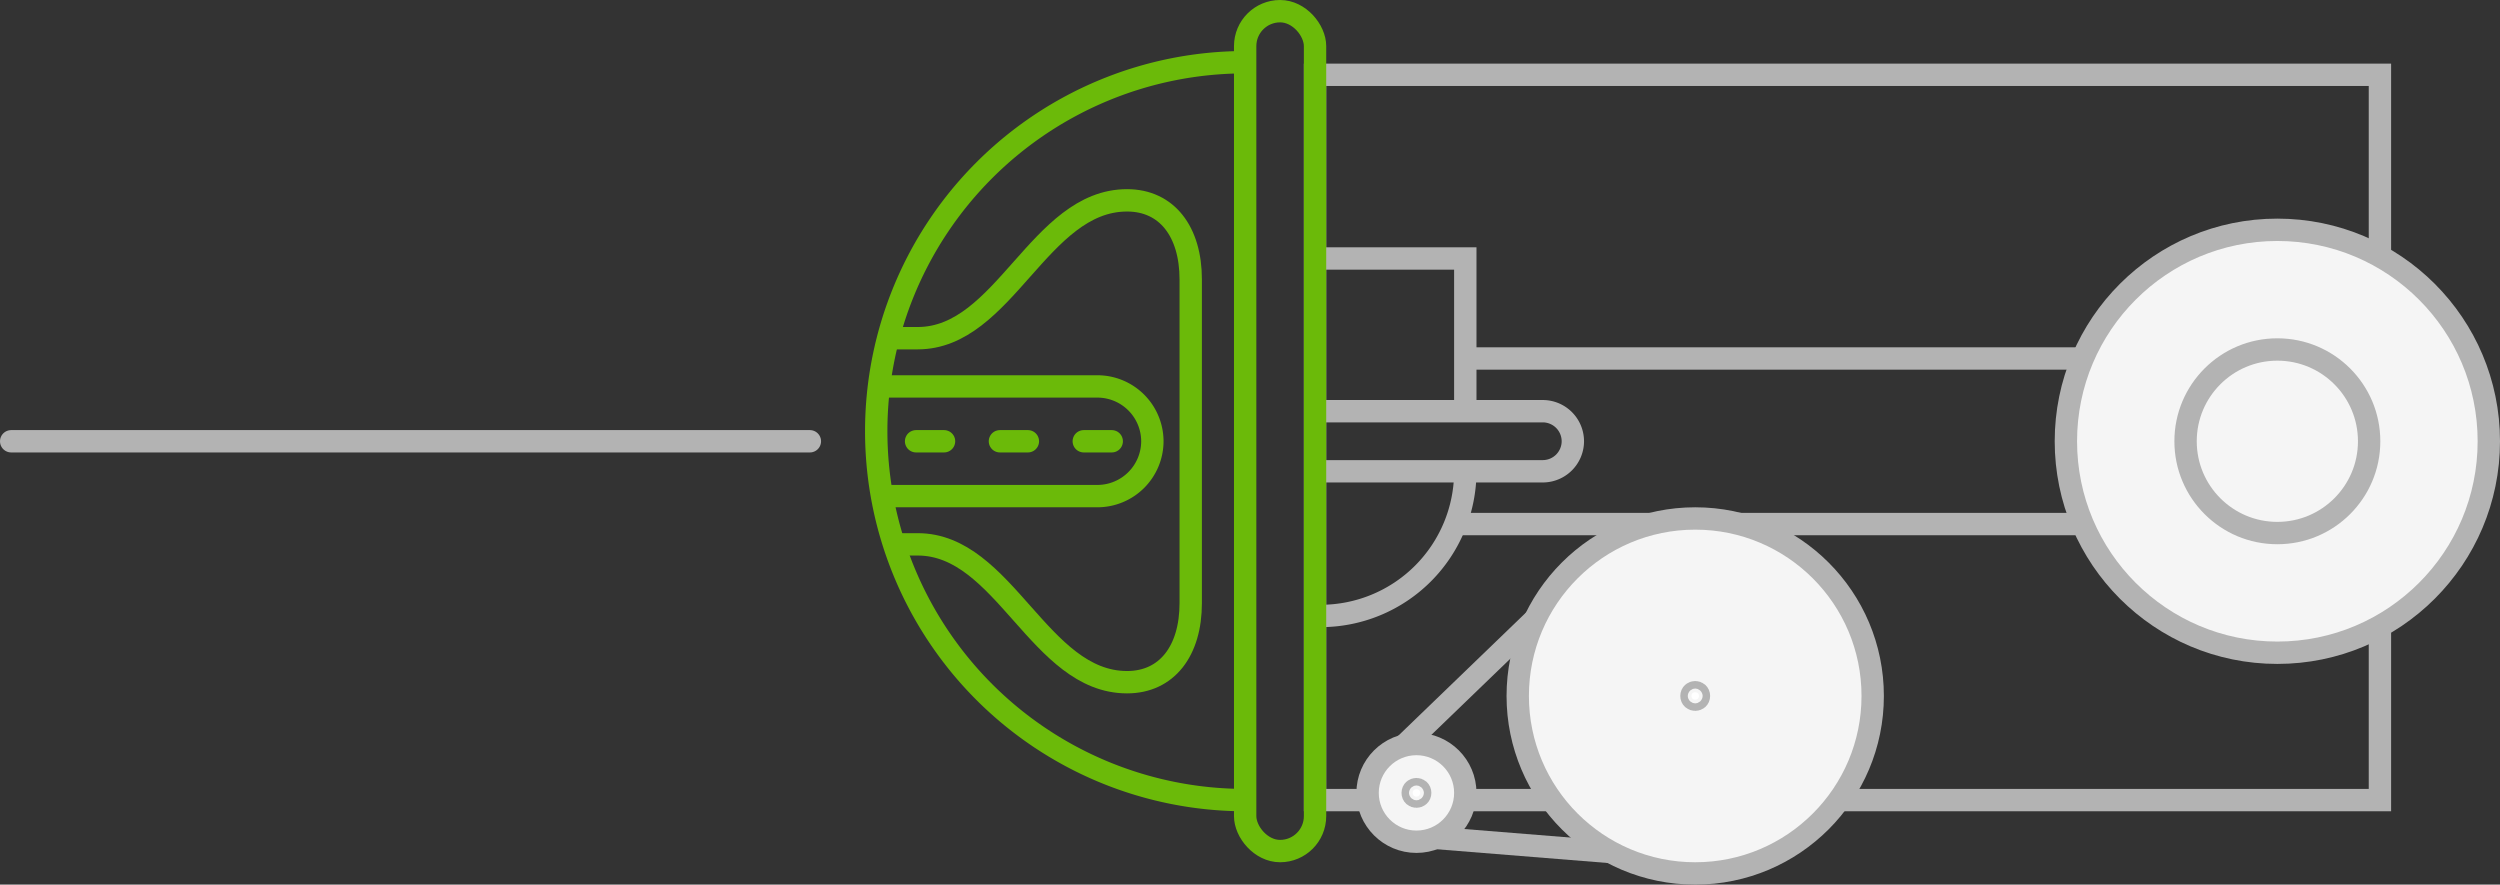
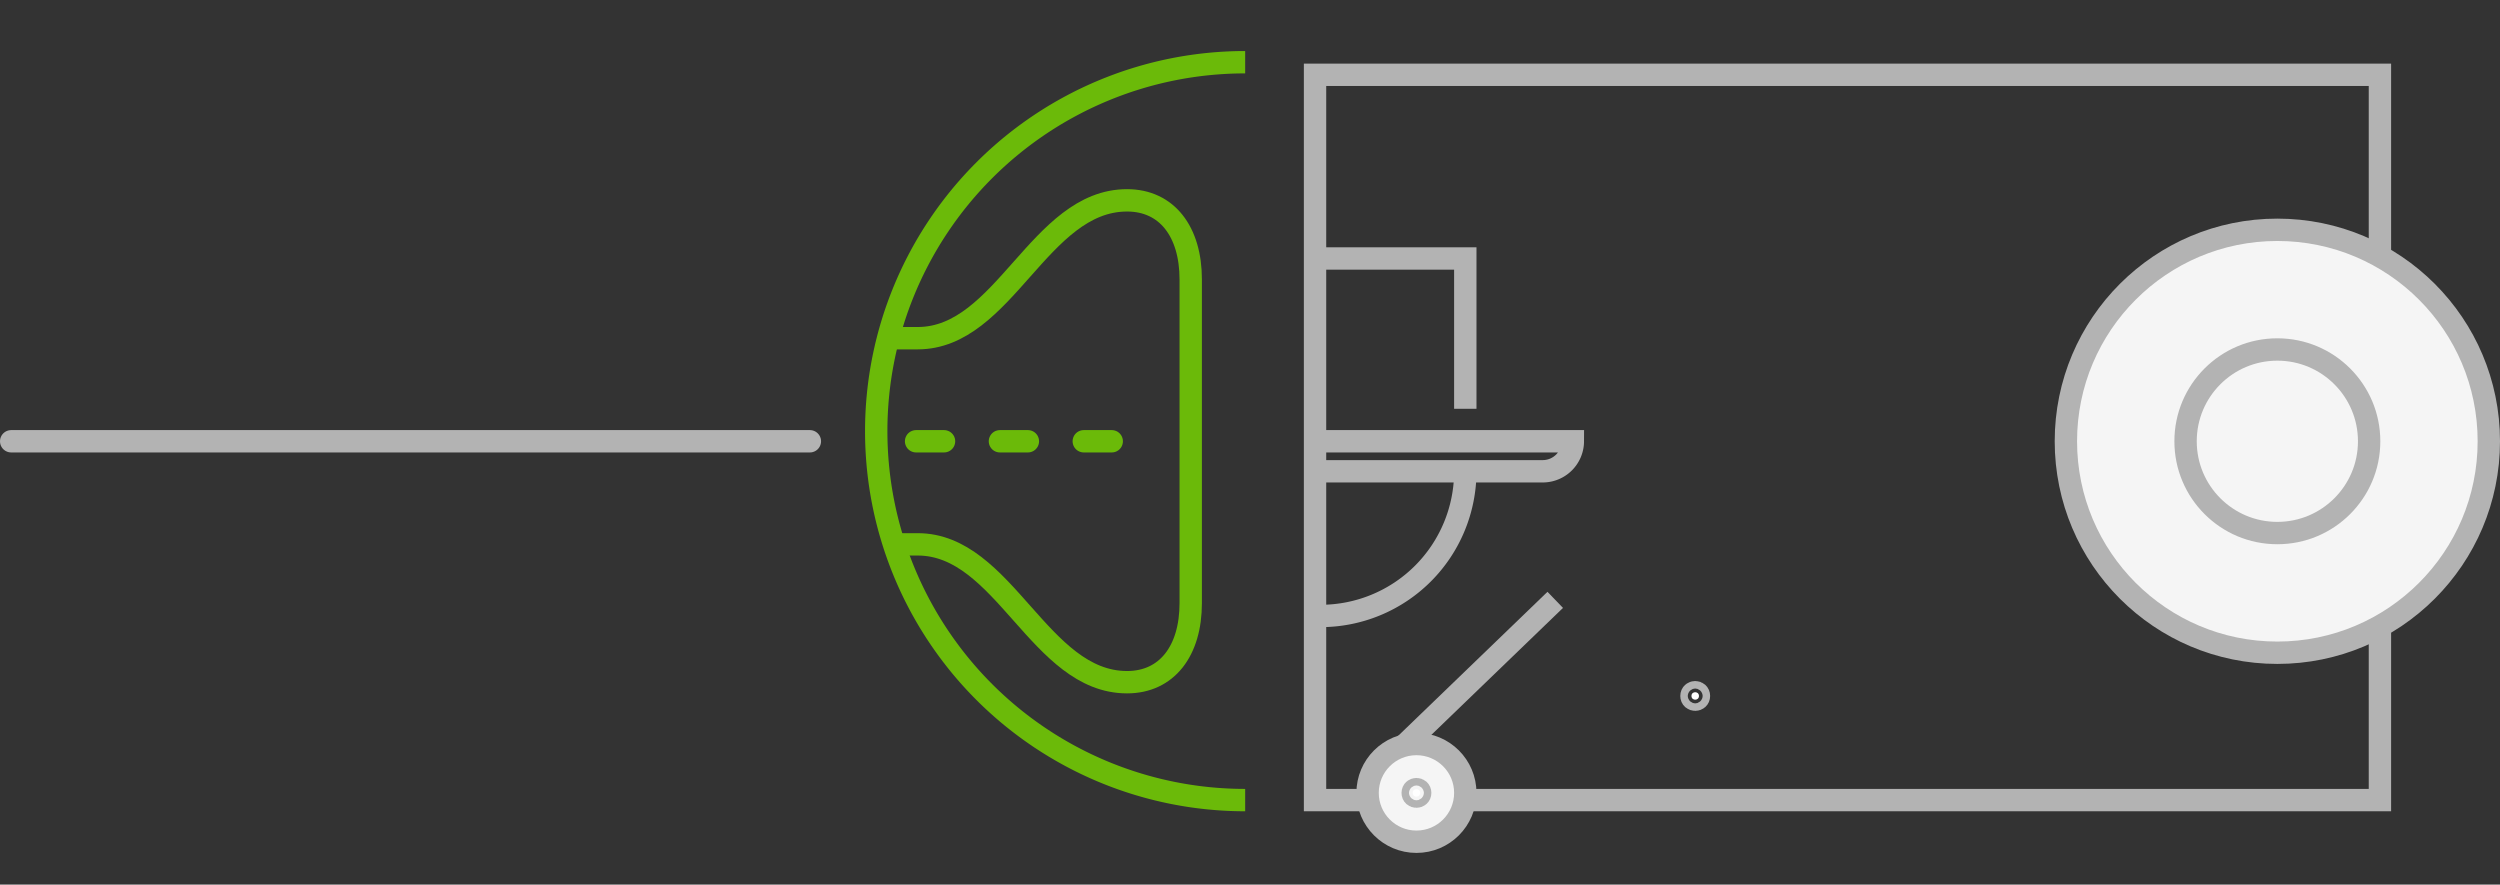
<svg xmlns="http://www.w3.org/2000/svg" viewBox="0 0 447.23 158.25">
  <rect x="0" y="0" width="447.23" height="158.25" fill="#333333" stroke="none" />
  <defs>
    <style>.cls-1,.cls-4,.cls-5,.cls-6{fill:none;}.cls-1,.cls-2,.cls-3,.cls-5{stroke:#b3b3b3;}.cls-1,.cls-2,.cls-3,.cls-4,.cls-5,.cls-6{stroke-miterlimit:10;stroke-width:4px;}.cls-2{fill:#f5f5f5;}.cls-3{fill:#fff;}.cls-4,.cls-6{stroke:#6bba09;}.cls-5,.cls-6{stroke-linecap:round;}.cls-6{stroke-dasharray:5 10;}</style>
  </defs>
  <title>overlay</title>
  <g id="Layer_2" data-name="Layer 2">
    <g id="Layer_1-2" data-name="Layer 1">
-       <polyline class="cls-1" points="262.13 64.13 384.08 64.13 384.08 93.75 260.13 93.75" />
      <rect class="cls-1" x="235.25" y="13.38" width="190.5" height="129.75" />
      <line class="cls-1" x1="278.22" y1="107.31" x2="251.47" y2="133.11" />
-       <line class="cls-1" x1="297.72" y1="153.19" x2="252.59" y2="149.56" />
-       <circle class="cls-2" cx="303.26" cy="124.5" r="31.75" />
      <circle class="cls-2" cx="253.39" cy="141.84" r="8.74" />
      <circle class="cls-3" cx="303.26" cy="124.5" r="0.67" />
      <circle class="cls-3" cx="253.39" cy="141.84" r="0.67" />
      <path class="cls-1" d="M235.25,72.13" />
      <polyline class="cls-1" points="235.25 46.24 262.13 46.24 262.13 73.13" />
-       <path class="cls-1" d="M236.25,84.31H276a5.39,5.39,0,0,0,5.37-5.37h0A5.39,5.39,0,0,0,276,73.56H236.25" />
+       <path class="cls-1" d="M236.25,84.31H276a5.39,5.39,0,0,0,5.37-5.37h0H236.25" />
      <path class="cls-1" d="M262.13,84.31a25.88,25.88,0,0,1-25.88,25.88" />
      <circle class="cls-2" cx="407.4" cy="78.94" r="37.83" />
      <circle class="cls-1" cx="407.4" cy="78.94" r="16.42" />
      <path class="cls-4" d="M222.75,143.13a66,66,0,0,1,0-132" />
-       <path class="cls-4" d="M157.59,69.13h38.75a9.84,9.84,0,0,1,9.81,9.81h0a9.84,9.84,0,0,1-9.81,9.81H157.59" />
      <path class="cls-4" d="M158.86,60.5h5.31c15.5,0,21.73-24.66,37.45-24.66,7.13,0,11.39,5.6,11.39,14.14V107.9c0,8.54-4.26,14.14-11.39,14.14-15.71,0-21.94-24.66-37.45-24.66h-5.31" />
-       <rect class="cls-4" x="222.75" y="2" width="12.5" height="150.25" rx="6.25" ry="6.25" />
      <line class="cls-5" x1="144.88" y1="78.94" x2="2" y2="78.94" />
      <line class="cls-6" x1="198.88" y1="78.94" x2="160.5" y2="78.94" />
    </g>
  </g>
</svg>